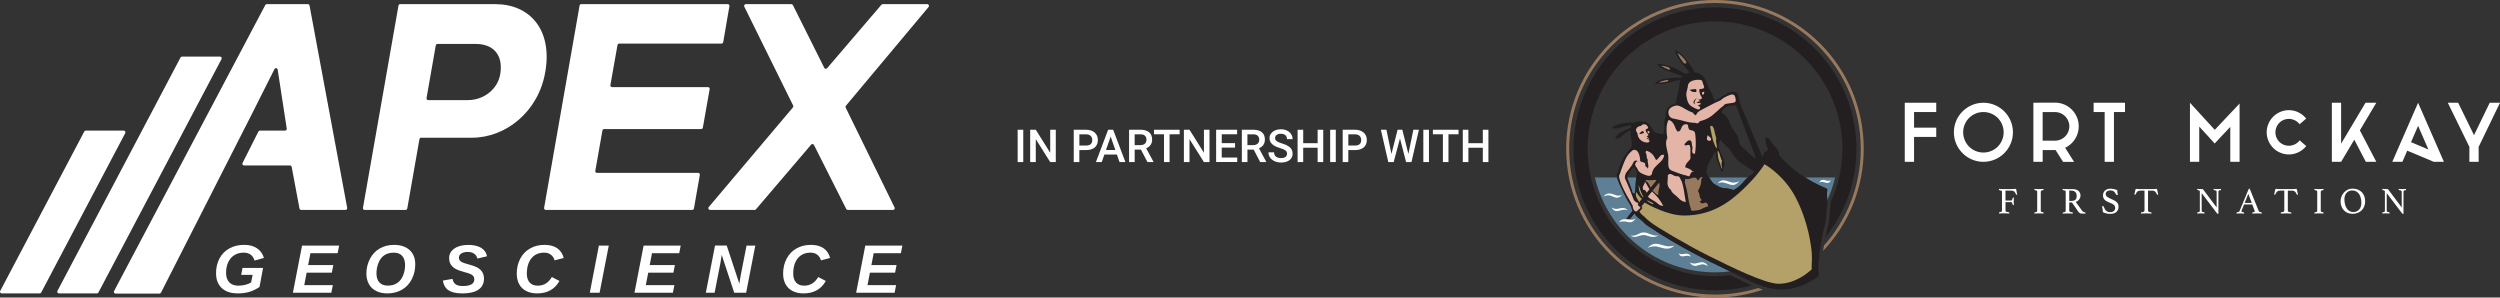
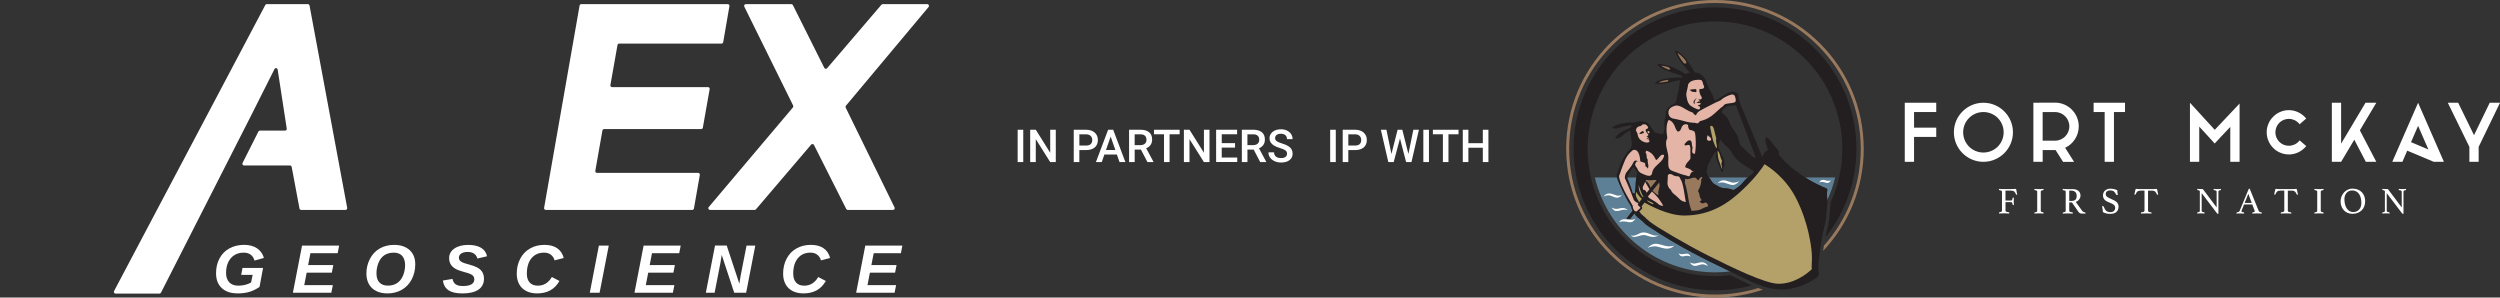
<svg xmlns="http://www.w3.org/2000/svg" id="Layer_2" viewBox="0 0 928.5 110.51">
  <rect x="0" y="0" width="928.5" height="110.51" fill="#333333" stroke="none" />
  <defs>
    <clipPath id="clippath">
      <rect y="1.53" width="345" height="107.39" fill="none" />
    </clipPath>
    <clipPath id="clippath-1">
      <rect y="1.53" width="345" height="107.39" fill="none" />
    </clipPath>
    <clipPath id="clippath-2">
      <rect y="1.53" width="345" height="107.39" fill="none" />
    </clipPath>
    <clipPath id="clippath-3">
      <rect y="1.53" width="345" height="107.39" fill="none" />
    </clipPath>
    <clipPath id="clippath-4">
-       <rect y="1.53" width="345" height="107.39" fill="none" />
-     </clipPath>
+       </clipPath>
  </defs>
  <g id="Layer_1-2">
    <g clip-path="url(#clippath)">
-       <path d="M183.95,1.54c12.83,0,21.31,9.51,18.56,25.21-2.53,14.78-14.67,24.4-27.27,24.4h-18.83c-.31,0-.57.22-.63.53l-4.52,25.76c-.06.3-.32.53-.63.53h-15.2c-.4,0-.7-.36-.63-.75L148,2.06c.05-.31.32-.53.63-.53h35.33ZM173.85,37.17c5.83,0,11.12-4.08,11.98-9.85,1.09-7.22-2.9-11-9.1-11h-14.25c-.31,0-.57.23-.63.53l-3.44,19.58c-.07.39.23.75.63.75h14.81Z" fill="#fff" />
-     </g>
+       </g>
    <g clip-path="url(#clippath-1)">
      <path d="M260.42,47.94h-36.05c-.31,0-.57.22-.63.53l-2.64,14.99c-.07.39.23.75.63.75h37.56c.4,0,.7.36.63.75l-2.19,12.47c-.05.31-.32.53-.63.53h-54.39c-.4,0-.7-.35-.63-.74L215.26,2.06c.05-.31.32-.53.63-.53h54.39c.39,0,.7.35.63.74l-2.31,13.39c-.05.31-.31.53-.63.53h-38c-.31,0-.57.23-.63.53l-2.64,14.88c-.07.39.23.75.63.75h35.61c.4,0,.7.36.63.74l-2.53,14.31c-.05.31-.32.53-.63.53" fill="#fff" />
      <path d="M280.26,77.96h-16.56c-.54,0-.84-.64-.48-1.05l31.27-37.01c.16-.2.2-.47.09-.7l-18.15-36.74c-.21-.43.1-.92.57-.92h16.91c.24,0,.46.14.57.35l11.66,23.31c.21.41.76.48,1.05.13l20.16-23.56c.12-.14.3-.23.48-.23h16.56c.54,0,.84.64.49,1.05l-30.71,36.68c-.16.19-.2.46-.09.69l18.16,37.09c.21.43-.1.92-.57.92h-16.8c-.24,0-.46-.13-.57-.35l-11.99-23.78c-.21-.4-.76-.47-1.06-.12l-20.5,24.03c-.12.14-.3.22-.48.22" fill="#fff" />
      <path d="M114.34,1.53h-15.25c-.24,0-.45.13-.56.34l-56.17,106.23c-.23.43.08.94.56.94h16.3c.24,0,.46-.14.57-.35l33.76-66.35,8.39-16.68c.28-.55,1.1-.43,1.19.19l3.37,21.93c.06.38-.24.73-.63.73h-9.33c-.24,0-.46.13-.57.35l-5.89,11.68c-.21.42.1.92.57.92h17.05c.3,0,.57.21.63.52l2.9,15.46c.06.3.32.52.63.52h16.46c.4,0,.7-.36.63-.75L114.96,2.05c-.06-.3-.32-.52-.63-.52" fill="#fff" />
      <path d="M88.2,108.96c-2.49,0-4.43-.66-5.84-1.97-1.41-1.32-2.12-3.15-2.12-5.52,0-2.07.44-3.92,1.3-5.52.87-1.61,2.09-2.85,3.68-3.71,1.59-.87,3.41-1.3,5.49-1.3,1.89,0,3.47.43,4.74,1.28,1.27.85,2.13,2.04,2.57,3.58l-3.51.97c-.24-.94-.7-1.66-1.39-2.17-.69-.52-1.56-.77-2.61-.77-1.32,0-2.47.31-3.47.93-.99.62-1.75,1.5-2.29,2.65-.53,1.14-.79,2.46-.79,3.95s.39,2.64,1.18,3.48c.79.84,1.91,1.26,3.35,1.26.9,0,1.77-.11,2.61-.32.85-.22,1.56-.5,2.16-.87l.57-2.83h-4.25l.48-2.58h7.64l-1.31,7.06c-1.29.89-2.59,1.51-3.88,1.88-1.29.36-2.74.54-4.33.54" fill="#fff" />
    </g>
    <polygon points="112.18 91.21 108.78 108.73 123.05 108.73 123.62 105.89 113 105.89 113.89 101.28 123.24 101.28 123.79 98.44 114.44 98.44 115.29 94.04 125.41 94.04 125.95 91.21 112.18 91.21" fill="#fff" />
    <g clip-path="url(#clippath-2)">
      <path d="M146.38,90.95c2.43,0,4.34.65,5.75,1.93,1.4,1.29,2.1,3.04,2.1,5.26,0,2.05-.44,3.92-1.31,5.6-.88,1.69-2.1,2.98-3.67,3.88-1.56.9-3.36,1.35-5.37,1.35-1.6,0-2.99-.3-4.17-.89-1.18-.6-2.08-1.46-2.7-2.57-.62-1.12-.93-2.42-.93-3.91,0-1.95.44-3.77,1.31-5.45.88-1.69,2.09-2.97,3.64-3.86,1.55-.89,3.33-1.34,5.35-1.34M146.21,93.84c-1.34,0-2.49.31-3.43.93-.95.62-1.68,1.56-2.19,2.81-.51,1.26-.77,2.56-.77,3.92,0,1.52.37,2.67,1.12,3.43.74.77,1.78,1.15,3.12,1.15s2.48-.31,3.42-.94c.95-.62,1.68-1.54,2.2-2.77.52-1.23.77-2.54.77-3.94s-.36-2.59-1.09-3.4c-.72-.8-1.77-1.2-3.15-1.2" fill="#fff" />
      <path d="M171.63,108.97c-2.21,0-3.9-.39-5.06-1.17-1.16-.78-1.86-1.99-2.09-3.61l3.59-.61c.17.92.56,1.59,1.16,2.01.6.43,1.48.64,2.64.64,2.86,0,4.29-.83,4.29-2.48,0-.66-.25-1.18-.74-1.57-.5-.38-1.48-.76-2.96-1.13-1.52-.4-2.65-.83-3.39-1.27-.73-.44-1.29-.97-1.68-1.61-.38-.63-.58-1.41-.58-2.33,0-1.47.65-2.65,1.95-3.54,1.3-.9,3.02-1.34,5.17-1.34,1.97,0,3.56.36,4.75,1.08,1.2.72,1.93,1.76,2.2,3.14l-3.58.84c-.18-.75-.58-1.34-1.19-1.78-.61-.45-1.4-.67-2.38-.67s-1.84.19-2.42.58c-.58.38-.88.91-.88,1.58,0,.39.11.72.32.99.21.27.53.51.95.71.41.2,1.23.47,2.46.8,1.32.36,2.29.71,2.92,1.03.63.32,1.13.68,1.51,1.08.37.4.66.86.86,1.37.2.51.3,1.1.3,1.77,0,1.79-.69,3.16-2.06,4.1-1.38.94-3.4,1.41-6.07,1.41" fill="#fff" />
      <path d="M195.66,101.6c0,1.43.35,2.54,1.06,3.33.71.78,1.72,1.17,3.04,1.17,2.2,0,3.94-1.07,5.2-3.21l2.82,1.46c-1.74,3.09-4.5,4.62-8.27,4.62-1.58,0-2.95-.3-4.09-.89-1.15-.6-2.02-1.45-2.61-2.55-.59-1.11-.89-2.4-.89-3.87,0-2.09.44-3.96,1.31-5.6.87-1.65,2.09-2.91,3.65-3.79,1.56-.88,3.34-1.32,5.33-1.32s3.47.41,4.69,1.22c1.22.82,2.04,2.03,2.47,3.65l-3.4.88c-.24-.89-.7-1.58-1.38-2.1-.68-.52-1.51-.77-2.49-.77-2,0-3.58.7-4.72,2.09-1.14,1.39-1.71,3.29-1.71,5.68" fill="#fff" />
    </g>
    <polygon points="222.43 91.21 219.05 108.73 222.69 108.73 226.1 91.21 222.43 91.21" fill="#fff" />
    <polygon points="239.04 91.21 235.64 108.73 249.91 108.73 250.47 105.89 239.85 105.89 240.75 101.28 250.1 101.28 250.65 98.44 241.3 98.44 242.15 94.04 252.26 94.04 252.81 91.21 239.04 91.21" fill="#fff" />
    <g clip-path="url(#clippath-3)">
      <path d="M272.69,108.73l-4.65-14.07c-.19,1.35-.35,2.33-.47,2.97l-2.16,11.09h-3.26l3.41-17.52h4.35l4.69,14.19.15-1.02c.09-.69.22-1.41.36-2.16l2.16-11h3.25l-3.4,17.52h-4.43Z" fill="#fff" />
      <path d="M294.6,101.6c0,1.43.35,2.54,1.06,3.33.71.78,1.72,1.17,3.04,1.17,2.2,0,3.94-1.07,5.19-3.21l2.82,1.46c-1.74,3.09-4.5,4.62-8.27,4.62-1.58,0-2.95-.3-4.09-.89-1.15-.6-2.02-1.45-2.61-2.55-.59-1.11-.89-2.4-.89-3.87,0-2.09.44-3.96,1.31-5.6.87-1.65,2.08-2.91,3.65-3.79,1.56-.88,3.34-1.32,5.33-1.32s3.47.41,4.69,1.22c1.22.82,2.04,2.03,2.47,3.65l-3.4.88c-.24-.89-.7-1.58-1.38-2.1-.68-.52-1.51-.77-2.49-.77-2,0-3.58.7-4.72,2.09-1.14,1.39-1.71,3.29-1.71,5.68" fill="#fff" />
    </g>
    <polygon points="321.37 91.21 317.97 108.73 332.25 108.73 332.81 105.89 322.19 105.89 323.08 101.28 332.43 101.28 332.98 98.44 323.63 98.44 324.49 94.04 334.59 94.04 335.14 91.21 321.37 91.21" fill="#fff" />
    <g clip-path="url(#clippath-4)">
      <path d="M67.05,21.35L21.33,108.05c-.22.42.09.93.56.93h14.1c.24,0,.46-.13.56-.34L82.28,21.94c.22-.43-.09-.93-.56-.93h-14.1c-.24,0-.46.13-.56.34" fill="#fff" />
      <path d="M31.3,48.84L.08,108.05c-.23.43.08.93.56.93h14.1c.24,0,.45-.13.56-.34l31.22-59.21c.23-.43-.08-.93-.56-.93h-14.1c-.24,0-.46.13-.56.34" fill="#fff" />
    </g>
    <path d="M743.53,71.21c0-.18-.07-.31-.22-.39-.14-.07-.4-.14-.77-.21-.06-.02-.1-.04-.12-.08-.01-.03-.02-.09-.02-.16,0-.06,0-.13.03-.22.31.02.6.03.89.05.29.01.56.02.82.02h2.75c.36,0,.7-.01,1.03-.04.32-.03.55-.04.67-.04.11,0,.19.08.24.23.05.15.08.34.11.55.03.21.06.44.1.67.04.24.1.44.19.62-.03.04-.06.06-.11.08-.05.01-.09.02-.14.02-.11,0-.19-.04-.22-.12-.11-.25-.22-.46-.33-.64-.11-.18-.23-.32-.36-.43-.13-.11-.29-.19-.48-.24-.18-.05-.42-.08-.69-.08h-2.06v3.69h2.07c.18,0,.32-.09.4-.27.08-.18.14-.4.19-.65.03-.12.11-.18.25-.18.07,0,.15,0,.22.03-.02.2-.03.44-.05.7-.01.26-.02.49-.02.69,0,.16,0,.35.01.57,0,.22.03.48.06.76-.07.02-.14.03-.21.03-.07,0-.13-.01-.18-.04-.05-.02-.07-.07-.08-.15-.04-.24-.1-.45-.18-.64-.08-.18-.22-.28-.4-.28h-2.07v3.22c0,.19.12.31.35.38.24.07.53.13.87.17.11,0,.17.09.17.24,0,.06,0,.14-.03.24-.19,0-.4-.02-.62-.03-.18,0-.4-.02-.65-.03-.24,0-.5-.01-.77-.01-.25,0-.53,0-.85.02-.31.01-.61.03-.87.05-.02-.09-.03-.17-.03-.22,0-.14.05-.21.14-.22.31-.07.55-.15.72-.22.18-.07.26-.2.26-.38v-7.07Z" fill="#fff" />
    <path d="M757.94,78.28c0,.19.06.31.19.38.13.07.37.14.72.22.09.02.14.09.14.22,0,.06,0,.13-.03.22-.29-.02-.57-.03-.86-.05-.29-.01-.56-.02-.82-.02s-.53,0-.83.02c-.3.01-.59.03-.85.05-.02-.09-.03-.17-.03-.22,0-.13.05-.2.14-.22.35-.06.59-.13.72-.21.13-.07.19-.2.19-.39v-7.07c0-.18-.06-.32-.19-.4-.13-.08-.37-.15-.72-.2-.06,0-.09-.04-.11-.08-.02-.05-.03-.1-.03-.15s0-.13.03-.22c.28.02.57.03.87.05.3.01.57.02.81.02s.5,0,.8-.02c.3-.01.6-.03.88-.05.02.09.03.17.03.22,0,.14-.05.22-.14.24-.35.06-.59.12-.72.2-.13.08-.19.21-.19.4v7.07Z" fill="#fff" />
    <path d="M769.54,75.2h-1.03v3.06c0,.2.09.34.29.42.19.07.48.14.87.18.11.02.17.1.17.24,0,.06,0,.14-.03.24-.25-.02-.55-.03-.91-.05-.36-.01-.71-.02-1.05-.02-.24,0-.52,0-.83.02-.32.01-.61.03-.89.05-.02-.09-.03-.17-.03-.22,0-.13.05-.2.15-.22.35-.06.6-.12.74-.2.14-.08.21-.21.21-.4v-7.07c0-.18-.07-.31-.2-.4-.13-.09-.4-.15-.79-.2-.09,0-.14-.09-.14-.24,0-.05,0-.13.03-.22.28.02.56.03.86.05.3.01.58.02.85.02h1.87c1,0,1.75.22,2.26.66.51.44.76,1.04.76,1.78,0,.2-.03.42-.1.64-.07.22-.18.44-.32.65-.14.21-.33.41-.55.59-.23.18-.49.33-.8.44l2.32,3.22c.18.24.37.41.58.5.21.09.41.16.6.21.08.02.12.08.12.19,0,.07,0,.16-.03.25-.21-.02-.47-.03-.78-.05-.31-.01-.59-.02-.85-.02-.2,0-.39-.08-.59-.25s-.39-.38-.56-.64l-2.22-3.21ZM769.25,74.63c.65,0,1.15-.14,1.5-.41.35-.27.53-.75.53-1.44,0-.29-.04-.55-.11-.79-.07-.24-.19-.45-.35-.62-.16-.18-.37-.31-.64-.42-.26-.1-.59-.15-.96-.15h-.7v3.83h.74Z" fill="#fff" />
    <path d="M786.51,72.41c-.09.02-.16.03-.21.03-.12,0-.21-.02-.26-.07-.06-.05-.1-.1-.13-.15-.24-.53-.53-.91-.86-1.15-.33-.24-.79-.36-1.36-.36-.22,0-.43.03-.63.09-.2.06-.37.15-.52.26-.15.12-.27.26-.35.42-.09.17-.13.35-.13.56,0,.44.18.79.55,1.07.37.28.91.56,1.62.85.89.35,1.54.74,1.97,1.17.42.43.63.96.63,1.59,0,.38-.06.73-.17,1.06-.12.33-.3.62-.54.86s-.56.44-.95.58c-.39.14-.86.21-1.4.21-.58,0-1.1-.06-1.56-.18-.47-.12-.86-.28-1.19-.47-.03-.39-.07-.76-.12-1.13s-.12-.72-.19-1.08c.07-.03.14-.04.24-.04.11,0,.2.03.26.08.06.05.11.13.16.24.23.67.53,1.16.9,1.47.37.31.88.47,1.53.47.3,0,.56-.04.78-.12.22-.08.41-.2.56-.35.15-.15.26-.31.33-.5.07-.19.11-.38.11-.6,0-.48-.17-.86-.49-1.14-.33-.28-.8-.53-1.41-.75-.4-.15-.76-.3-1.08-.47-.32-.16-.6-.35-.83-.56-.23-.21-.41-.46-.53-.74-.13-.28-.19-.62-.19-1.01,0-.34.06-.66.19-.97.12-.3.3-.56.54-.78.24-.22.52-.4.85-.53.33-.13.71-.19,1.12-.19s.85.04,1.25.12c.4.08.85.22,1.35.42.02.28.04.58.07.9.03.32.08.62.13.9" fill="#fff" />
    <path d="M797.78,70.8v7.42c0,.21.09.36.26.45.18.09.47.15.89.2.1,0,.15.07.15.22,0,.06,0,.14-.03.24-.3-.02-.61-.03-.94-.05-.33-.01-.66-.02-.99-.02s-.66,0-.99.02c-.34.01-.66.03-.95.05-.02-.09-.03-.17-.03-.24,0-.13.05-.2.14-.22.42-.06.72-.12.9-.21.18-.08.28-.23.28-.44v-7.42h-1.43c-.28,0-.51.03-.7.08-.19.06-.36.14-.49.25-.14.11-.26.25-.36.43-.1.18-.21.38-.32.61-.02.05-.05.08-.09.1-.04.02-.08.03-.12.03-.1,0-.19-.03-.26-.08.09-.33.16-.63.21-.89.05-.26.09-.47.13-.65.04-.17.08-.3.12-.39.04-.09.11-.14.2-.14.06,0,.16,0,.28.01.12,0,.25.02.38.03.13,0,.27.02.41.03.14,0,.27.01.39.01h4.64c.11,0,.24,0,.37-.01.14,0,.28-.02.42-.03.14,0,.27-.02.38-.03.12,0,.21-.01.29-.01.09,0,.16.05.2.15.04.1.08.23.12.41.04.18.08.39.12.65.04.26.11.55.21.86-.05.02-.09.04-.13.06-.04.02-.09.03-.15.03-.04,0-.08,0-.12-.03-.05-.02-.08-.05-.1-.1-.1-.23-.2-.43-.31-.61-.1-.18-.22-.32-.35-.43-.13-.11-.3-.19-.49-.25-.19-.06-.42-.08-.7-.08h-1.43Z" fill="#fff" />
    <path d="M823.26,77.05v-5.81c0-.2-.07-.35-.22-.43-.15-.08-.4-.15-.75-.19-.1,0-.15-.09-.15-.24,0-.06,0-.13.03-.22.23.02.47.03.71.05.24.01.47.02.68.02s.42,0,.64-.02c.22-.01.44-.03.65-.05.02.09.03.17.03.22,0,.15-.05.23-.14.24-.31.05-.53.11-.65.19-.12.08-.17.22-.17.4v8.18s-.05.02-.1.02c-.05,0-.08,0-.11,0-.06,0-.12-.02-.18-.05-.06-.03-.12-.1-.19-.2l-5.64-7.43v6.54c0,.18.06.31.19.39.13.07.38.14.75.21.09.02.14.09.14.22,0,.06,0,.13-.03.22-.23-.02-.47-.03-.7-.05-.24-.01-.46-.02-.66-.02-.18,0-.4,0-.65.02-.25.01-.48.03-.68.05-.02-.09-.03-.17-.03-.22,0-.13.05-.2.15-.22.33-.06.56-.13.67-.21.12-.07.17-.2.17-.39v-7.14c0-.15-.05-.26-.16-.34-.11-.08-.33-.14-.66-.19-.1-.02-.15-.1-.15-.24,0-.05,0-.09.01-.12,0-.03,0-.06.01-.1.19.02.36.03.53.04.15,0,.31.02.47.02.17,0,.31,0,.44,0,.27,0,.45,0,.53.03.09.02.16.07.22.14l4.99,6.65Z" fill="#fff" />
    <path d="M836.53,75.95h-3.1l-.89,2.24c-.05.11-.07.2-.07.28,0,.19.28.33.85.42.06,0,.11.03.13.08.02.04.03.09.03.15s0,.13-.03.22c-.25-.02-.51-.03-.79-.05-.28-.01-.55-.02-.82-.02-.19,0-.37,0-.57.01-.2,0-.4.03-.61.06-.02-.07-.03-.15-.03-.22,0-.06.01-.12.03-.17.02-.05.07-.07.15-.08.29-.05.5-.1.65-.17.14-.07.25-.18.31-.33l3.35-8.06c.06-.16.15-.24.26-.24.04,0,.09,0,.17.03l3.36,8.3c.06.13.18.23.37.31.19.07.39.12.57.15.06.02.1.05.13.08.03.03.05.09.05.17,0,.06,0,.13-.03.22-.3-.02-.59-.03-.88-.05-.29-.01-.56-.02-.81-.02s-.55,0-.89.02c-.33.01-.63.03-.9.05-.02-.09-.03-.17-.03-.22,0-.08.02-.14.05-.17.03-.03.06-.05.09-.05.24-.05.43-.1.58-.16.15-.06.22-.15.22-.27,0-.06-.02-.13-.06-.21l-.87-2.29ZM836.31,75.38l-1.29-3.4-1.35,3.4h2.64Z" fill="#fff" />
    <path d="M849.7,70.8v7.42c0,.21.09.36.26.45.17.09.47.15.89.2.1,0,.15.07.15.22,0,.06,0,.14-.03.24-.3-.02-.61-.03-.94-.05-.33-.01-.66-.02-.99-.02s-.66,0-.99.02c-.34.01-.66.03-.95.05-.02-.09-.03-.17-.03-.24,0-.13.05-.2.14-.22.42-.06.72-.12.9-.21s.28-.23.28-.44v-7.42h-1.43c-.28,0-.51.03-.7.08-.19.06-.36.14-.49.25-.14.11-.26.25-.36.43-.1.18-.21.38-.32.61-.02.05-.05.08-.09.1-.04.02-.08.03-.12.03-.1,0-.19-.03-.26-.08.09-.33.16-.63.21-.89.05-.26.09-.47.12-.65.04-.17.08-.3.12-.39.04-.09.11-.14.2-.14.06,0,.16,0,.28.01.12,0,.25.02.38.03.13,0,.27.02.41.03.14,0,.27.01.39.01h4.64c.11,0,.24,0,.37-.01.14,0,.28-.02.42-.03.14,0,.27-.02.38-.03.12,0,.21-.01.29-.01.09,0,.16.05.2.15.04.1.08.23.12.41.04.18.08.39.12.65.04.26.11.55.22.86-.05.02-.09.04-.13.06-.04.02-.09.03-.14.03-.04,0-.08,0-.12-.03-.05-.02-.08-.05-.1-.1-.1-.23-.2-.43-.31-.61-.1-.18-.22-.32-.35-.43-.14-.11-.3-.19-.49-.25-.19-.06-.42-.08-.7-.08h-1.43Z" fill="#fff" />
    <path d="M861.93,78.28c0,.19.06.31.19.38.13.07.37.14.72.22.09.02.14.09.14.22,0,.06-.01.13-.03.22-.29-.02-.57-.03-.86-.05-.29-.01-.56-.02-.82-.02s-.53,0-.83.02c-.3.01-.59.03-.85.05-.02-.09-.03-.17-.03-.22,0-.13.05-.2.14-.22.35-.06.59-.13.72-.21.13-.07.2-.2.2-.39v-7.07c0-.18-.07-.32-.2-.4-.13-.08-.37-.15-.72-.2-.05,0-.09-.04-.11-.08-.02-.05-.03-.1-.03-.15s0-.13.03-.22c.28.02.57.03.87.05.3.01.57.02.81.02s.5,0,.8-.02c.3-.01.6-.03.88-.05.02.09.03.17.03.22,0,.14-.05.22-.14.24-.35.06-.59.12-.72.2-.13.08-.19.21-.19.4v7.07Z" fill="#fff" />
    <path d="M869.3,74.74c0-.64.12-1.24.35-1.81.23-.56.55-1.06.94-1.49.4-.43.86-.76,1.39-1.01.53-.25,1.08-.38,1.67-.38.81,0,1.51.13,2.11.38.6.26,1.1.6,1.49,1.03.39.43.69.93.88,1.49.2.56.29,1.16.29,1.78,0,.73-.12,1.39-.36,1.97-.24.58-.57,1.07-.99,1.47-.42.4-.92.71-1.48.92-.57.21-1.18.32-1.83.32s-1.26-.11-1.81-.33c-.55-.22-1.01-.54-1.41-.95-.39-.41-.7-.9-.92-1.48-.22-.57-.33-1.21-.33-1.92M874.08,78.75c.43,0,.83-.08,1.19-.25.36-.17.67-.4.93-.69.26-.3.46-.65.6-1.06.14-.41.21-.85.21-1.33,0-.67-.07-1.28-.21-1.85-.14-.57-.35-1.07-.63-1.49-.28-.42-.64-.75-1.07-.99-.43-.24-.93-.36-1.51-.36-.38,0-.74.07-1.09.21-.35.14-.65.35-.92.63-.26.27-.48.61-.63,1.01-.16.4-.24.86-.24,1.38,0,.68.07,1.32.22,1.91.15.59.36,1.1.65,1.53.28.43.63.77,1.05,1.01.42.24.89.36,1.43.36" fill="#fff" />
    <path d="M892,77.05v-5.81c0-.2-.07-.35-.22-.43-.15-.08-.4-.15-.75-.19-.1,0-.15-.09-.15-.24,0-.06,0-.13.03-.22.23.02.47.03.71.05.24.01.47.02.68.02.2,0,.42,0,.64-.02.22-.01.44-.03.65-.05.02.09.03.17.03.22,0,.15-.05.23-.14.24-.31.05-.53.11-.65.19-.12.08-.17.22-.17.4v8.18s-.05.02-.1.02c-.05,0-.08,0-.11,0-.06,0-.12-.02-.18-.05-.06-.03-.12-.1-.2-.2l-5.64-7.43v6.54c0,.18.06.31.19.39.13.07.38.14.75.21.09.02.14.09.14.22,0,.06,0,.13-.03.22-.23-.02-.47-.03-.7-.05-.24-.01-.46-.02-.66-.02-.18,0-.4,0-.65.02-.25.01-.48.03-.68.05-.02-.09-.03-.17-.03-.22,0-.13.05-.2.15-.22.33-.06.56-.13.67-.21.12-.07.17-.2.17-.39v-7.14c0-.15-.05-.26-.16-.34-.11-.08-.33-.14-.66-.19-.1-.02-.15-.1-.15-.24,0-.05,0-.09.01-.12,0-.03,0-.06.01-.1.19.02.36.03.53.04.15,0,.31.02.47.02.17,0,.31,0,.44,0,.27,0,.45,0,.53.03.09.02.16.07.22.14l4.99,6.65Z" fill="#fff" />
    <polygon points="719.12 38.16 719.12 41.61 710.88 41.61 710.88 47.41 719.12 47.41 719.12 50.85 710.88 50.85 710.88 60.1 707.43 60.1 707.43 38.16 719.12 38.16" fill="#fff" />
    <path d="M747.61,49.13c0,6.05-4.92,10.97-10.97,10.97s-10.97-4.92-10.97-10.97,4.92-10.97,10.97-10.97,10.97,4.92,10.97,10.97M744.16,49.13c0-2.01-.78-3.89-2.19-5.33-1.44-1.41-3.32-2.19-5.33-2.19s-3.88.78-5.33,2.19c-1.41,1.44-2.19,3.32-2.19,5.33s.78,3.88,2.19,5.33c1.44,1.41,3.32,2.19,5.33,2.19s3.89-.78,5.33-2.19c1.41-1.44,2.19-3.32,2.19-5.33" fill="#fff" />
    <polygon points="781.67 60.1 781.67 41.61 777.57 41.61 777.57 38.16 789.23 38.16 789.23 41.61 785.12 41.61 785.12 60.1 781.67 60.1" fill="#fff" />
    <polygon points="828.33 47.13 825.07 50.57 822.53 53.3 820.03 50.54 816.8 47.03 816.8 60.1 813.35 60.1 813.35 38.16 822.56 48.22 831.78 38.45 831.78 60.1 828.33 60.1 828.33 47.13" fill="#fff" />
    <polygon points="882.56 60.1 878.67 60.1 874.38 51.89 869.49 60.1 866.05 60.1 866.05 38.16 869.49 38.16 869.49 53.36 878.55 38.16 882.56 38.16 876.45 48.41 882.56 60.1" fill="#fff" />
    <path d="M903.91,60.1l-9.87-4.14-1.79,4.14h-3.76l9.59-21.93,9.59,21.93h-3.76ZM898.08,46.75l-2.63,6.05,6.46,2.73-3.82-8.77Z" fill="#fff" />
    <polygon points="917.13 60.1 917.13 54.55 909.11 38.16 912.96 38.16 918.85 50.2 924.68 38.16 928.5 38.16 920.57 54.55 920.57 60.1 917.13 60.1" fill="#fff" />
    <path d="M850.08,57.36c-1.13,0-2.21-.22-3.2-.66-.98-.39-1.86-.99-2.61-1.76-.78-.78-1.38-1.66-1.76-2.61-.43-.98-.66-2.06-.66-3.19s.22-2.21.66-3.2c.38-.94.97-1.82,1.76-2.6.75-.77,1.63-1.37,2.61-1.77.98-.43,2.06-.66,3.19-.66,2.36,0,4.62,1.03,6.2,2.82l.26.29-2.44,2.12-.25-.28c-.96-1.09-2.33-1.71-3.77-1.71-1.32,0-2.58.52-3.54,1.46-.93.96-1.45,2.21-1.45,3.54s.52,2.58,1.46,3.54c.96.94,2.21,1.45,3.54,1.45,1.43,0,2.81-.62,3.77-1.71l.25-.29,2.44,2.12-.26.29c-1.58,1.79-3.84,2.82-6.2,2.82" fill="#fff" />
    <path d="M772.05,46.93c0-4.86-3.95-8.81-8.81-8.81h-5.87v.03h-2.17v21.95h3.45v-4.36h4.6c.07,0,.14,0,.2,0l2.77,4.37h4.09l-3.31-5.22c2.98-1.41,5.05-4.44,5.05-7.95M758.64,41.61h4.6c2.93,0,5.32,2.39,5.32,5.32s-2.39,5.32-5.32,5.32h-4.6v-10.64Z" fill="#fff" />
    <path d="M606.34,71.68c-.53-2.27-1.89-5.14-1.99-5.52,0,0,.01-.1.04-.25h3.31c-.14,1.1-.24,2.37-.25,3.15-.02,1.36-.28,2.8-.28,2.8,0,0-.53.03-.83-.18M670.43,65.91c2.27,1.44,4.91,2.85,7.91,4.08.3.08.42.6.26.98-.13.33-.04,2.34.04,3.42,1.24-2.7,2.23-5.53,2.93-8.48h-11.14ZM637.31,68.7c.61.23,1.25,1.02,2.91,1.17,1.66.15,3.02.34,3.51.76,1.81-.87,2.91-2,3.93-3.25.43-.53.95-1.03,1.46-1.47h-14.38c.33.51.77,1.11,1.07,1.55.42.6.91,1.02,1.51,1.25M642.14,100.59c-7.87-3.76-18.21-8.69-29.92-16.55-1.59-1.02-1.47-1.29-2.53-2.15-1.06-.87-2.27-1.66-2.57-2.6-.03-.01-.06-.03-.1-.04l-1.65,2.06c-.28-.02-.56-.05-.84-.08-.17-.02-.33-.04-.49-.05l2.32-2.91c-.22-.3-.37-.7-.47-1.27-.23-.72-.54-1.11-1.18-2.13-.56-.89-3.5-6.63-4.17-8.95h-8.22c4.81,20.2,22.96,35.23,44.63,35.23,1.91,0,3.78-.12,5.63-.35-.14-.07-.28-.14-.43-.2" fill="#5e8096" />
    <path d="M653,106.98c-5.07,1.57-10.47,2.42-16.06,2.42-29.91,0-54.15-24.24-54.15-54.15S607.04,1.11,636.94,1.11s54.15,24.24,54.15,54.15c0,13.81-5.17,26.41-13.69,35.98-.1.65-.2,1.3-.29,1.95,9.35-9.9,15.08-23.24,15.08-37.93,0-30.52-24.74-55.26-55.25-55.26s-55.26,24.74-55.26,55.26,24.74,55.25,55.26,55.25c6.23,0,12.21-1.03,17.8-2.93-.58-.18-1.16-.38-1.74-.6" fill="#99795e" />
    <path d="M645.18,103.42c-.8-.4-1.64-.81-2.49-1.22-1.88.23-3.8.36-5.74.36-26.12,0-47.3-21.18-47.3-47.3s21.17-47.3,47.3-47.3,47.3,21.18,47.3,47.3c0,7.07-1.56,13.78-4.35,19.81,0,.57-.08,1.39-.21,2.57-.08.74-.16,1.51-.18,2-.05,1.22-.24,3.14-.85,5.32-.2.72-.45,1.83-.7,3.14,7.21-8.99,11.53-20.41,11.53-32.83,0-29.01-23.52-52.53-52.54-52.53s-52.54,23.52-52.54,52.53,23.52,52.54,52.54,52.54c4.72,0,9.29-.63,13.65-1.79-1.73-.76-3.51-1.64-5.41-2.58" fill="#231f20" />
    <path d="M678.67,74.82c-.08-.83-.23-3.48-.08-3.85.15-.38.04-.91-.26-.98-9.56-3.93-15.49-9.67-17.57-12.43.12-2.08-1.17-2.49-2.04-3.7-1.79-2.5-2.15-3.06-2.87-2.68-.72.38.76,4.38.76,4.38,0,0-.3.45-.98.91-.68.45-.83,1.32-1.07,1.92,0,0-7.94-19.17-8.2-19.78-.25-.61-.6-1.91-.63-2.32-.03-.4-.15-1.34-.35-1.54,0,0-1.01-.88-2.34-.63-1.92.36-4.56,2.59-6.07,3.3,0,0-.68-.91-.76-1.49-.08-.58-.53-1.46-.83-1.96-.3-.5-.86-1.31-1.61-3.47-1-2.87-2.97-3.48-4.32-3.61-.45-.78-1.65-2.79-3.1-4.75-2.27-3.05-4.36-3.47-4.36-3.47,0,0,.65,2.39,2.52,4.68,1.55,1.9,2.75,3.2,3.12,3.59-.49.09-1.05.25-1.58.51-.8-.46-2.85-1.62-4.59-2.42-2.21-1.01-5.94-1.41-5.94-1.41,0,0-.05,1.24,3.35,2.57.92.36,4.63,1.58,6.06,2.05-.17.17-.33.36-.46.57-.96-.02-3.6-.02-6.11.44-3.14.58-3.78,1.72-3.78,1.72,0,0,2.24.58,5.38-.31,2.23-.63,3.54-.85,4.11-.92-.56,1.85-.38,2.84-.59,3.47-.23.66-.55,2.02-.78,3.4-.23,1.38-.48,1.79-.48,1.79,0,0-3.83,1.06-3.6,4.36-.03,1.44-.78,1.61-.38,5.04-.1.55-.28.71-.55,2.02-.44.04-2.21-.44-3-.59-.42-.19-1.7-2.8-2.8-3.59-.82-.59-2.97-.93-4.61-.18-1.21-.02-2.92.03-4.54.33-3.09.57-4.09,1.6-4.09,1.6,1.39.87,2.61,0,5.01-.5.97-.2,1.78-.32,2.39-.38-.14.21-.3.52-.45.96-1,.35-2.45.94-3.91,1.88-1.42.92-1.85,2.01-1.85,2.01,0,0,1.17.39,2.35-.66,1.05-.93,2.27-1.98,3.45-2.26-.48,1.71.88,3.97.16,6.42-.75.53-3.81,4.83-4.41,7.29-.61,2.46-.79,1.85-.98,3.02-.08,1.36,3.66,8.69,4.31,9.71.64,1.02.95,1.41,1.18,2.13.11.56.25.96.47,1.27l-2.32,2.91c.16.01.32.03.49.05.27.04.55.06.84.08l1.65-2.06s.07.03.1.04c.3.94,1.51,1.74,2.57,2.6,1.06.87.94,1.13,2.53,2.15,11.71,7.86,22.05,12.79,29.92,16.55,7.59,3.63,12.92,6.91,19.64,6.91s11.94-3.7,13-4.46c1.06-.76.68-1.81.64-2.27-.04-.45-.2-1.25.2-5.27.4-4.03,1.31-8.92,1.86-10.88.55-1.97.76-3.78.81-5.04.05-1.26.45-3.93.38-4.76M607.45,69.06c-.02,1.36-.28,2.8-.28,2.8,0,0-.53.03-.83-.18-.53-2.27-1.89-5.14-1.99-5.52,0,0,.15-1.16.73-1.99.58-.83,1.48-2.05,1.48-2.05,0,0,.84.64,1.52,1.87-.33.86-.6,3.7-.63,5.06M650.76,64.66c-.53.3-2.08,1.47-3.1,2.72-1.02,1.25-2.12,2.38-3.93,3.25-.49-.42-1.85-.61-3.51-.76-1.66-.15-2.3-.94-2.91-1.17-.6-.23-1.1-.64-1.51-1.25-.42-.61-1.1-1.55-1.4-2.08-.33-.57-.72-1.36-.6-1.62.11-.26.15-.49.19-.98.04-.49.11-1.06.72-2.27.61-1.21,1.51-2.68,2.12-3.85.49-.11.64-.19.64-.19,0,0-.34.72-.04,2.23.3,1.51,1.1,2.61,1.48,3.82.24.78.53,1.47.75,1.43.23-.04.3-.68.38-1.06.08-.38.04-1.03.44-1.44.05-.96-.1-1.81-.35-2.47-.25-.65-1.41-2.92-1.86-4.23-.1-.86.3-2.07.71-2.87,1.01,1.51,2.72,2.72,3.42,3.63.7.91,1.61,3.22,4.23,5.04,2.62,1.81,4.63,2.92,4.63,2.92,0,0,.04.89-.49,1.2M651.81,58.77c-1.55-.87-3.55-3.17-5.25-4.65-.62-.54-.83-3.06-1.44-4-.6-.94-2.25-3.01-2.87-4.95-.53-1.66-1.96-2.72-2.91-3.44.53-1.62,2.34-2.42,3.36-2.49,1.02-.08,2.04-.12,2.04-.12,0,0,6.95,18.35,7.15,18.85.2.5-.09.79-.09.79" fill="#231f20" />
    <path d="M644.52,36.32c-.13-.38-.13-1.13-1.11-1.23-.66-.07-3.3,1.11-3.85,1.75-.48.55-1.65.86-2.62,1.36-1.66.86-3.9,2.03-4.53,2.34-1.85.93-2.21,1.42-2.54,2.33-.33-.18-1.03-.6-1.11-1.03-.98-.3-2.17-.91-3-1.43-.83-.53-2.42-1.51-3.68-1.13-1.26.38-2.59,1.08-2.42,2.79.18,1.71,1.69,1.94,1.69,1.94,0,0,3.2.65,4.36,1.03,1.16.38,3.45.65,3.83.58.28.1.93.3,1.18.1.25-.2.6-.76.73-.76s2.8-.5,5.19-2.69c2.39-2.19,2.84-2.54,3.25-2.77.4-.23.15-.78,1.74-1.03,1.59-.25,2.59-.23,2.9-.7.3-.48,0-1.44,0-1.44" fill="#e4b5a6" />
    <path d="M619.77,44.55s-1.41,1.41-.53,6.67c-.53,1.06-.68,2.37-.03,4.73.65,2.37.35,2.95.38,4.36.03,1.41-.02,2.57,1.49,3.15,1.51.58,4.21,1.61,5.31,1.74.63.3,1.08.48,1.28-.18.2-.65.63-1.49,1.41-1.26-.15-.3-.68-.23-.68-.23-.28-.68-1.61-1.08-2.54-1.43.07-.91.78-1.79,1.38-2.39.61-.6.61-1.01.61-1.01,0,0-.08-2.04-.03-2.97.05-.93-.18-1.64-.28-1.79-.38-.18-.7-.13-1.11,0-.4.12-.55.16-.78-.18-.08-.12.02-.33.2-.5.23-.22.88-1.24,1.74-1.15.7.08.77,1.08.77,1.46s.11.76.19.89c.08.13.08.49.02.85-.06.36-.3,1.34.3,1.7.6.36.68-.13.7-.24.02-.12.34-2.25.23-4.46-.11-2.21-.15-3.21-.64-3.55-.49-.34-1.68-.55-1.68-.55,0,0-.66-.83-.51-1.76-.34-.4-1.28-.49-1.93.11-.64.61-.57,1.36-1.08,1.96-.3.36-.93.34-.93.34,0,0-.68-.87-.94-1.74-.27-.87-1.08-2.29-2.34-2.58" fill="#e4b5a6" />
    <path d="M634.27,50.14s-.51,1.19-.25,1.74c.26.55,1.41.56,1.47.02.11-.91-.93-1.11-1.23-1.76" fill="#e4b5a6" />
    <path d="M626.13,75.05s-.38-1.97-.7-4.12c-.32-2.15-.91-3.72-.91-3.72,0,0-.28-.34-.59-1.13-.23-.59-.7-.64-1-.61-.3.04-1-.06-1.76-.55-.76-.49-1.45-.34-1.72.15.02.64-.11,1.89-.15,2.76-.04.87.34,2.1,1.26,2.66.17.76.93,1.48,1.93,2.21.92.68,1.57,2.08,3.63,2.34" fill="#e4b5a6" />
    <path d="M606.51,55.73s-1.93,1.24-3.04,3.89c-1.11,2.65-1.71,4.58-1.89,5.04-.18.45-.33.51-.23,1.13.57,3.59,4.91,10.2,5.06,10.65-.05.43.16,1.16.35,1.46.39.61.98.84,1.26.46.28-.38,1.27-.95,1.21-1.26-.07-.36-1.46-.87-.72-1.6-.13-.18-.67-.27-.74-.34-.28-.28-.88-.63-.98-.93-.1-.3-1.07-2.79-1.56-4.04-.5-1.28-1.74-3.98-1.74-3.98-.1-.2.05-1.44.53-2.14.48-.7,1.95-2.29,2.45-3.44.65-1.48,1.37-.99,1.96-.69.27.14.76.04.76.04,0,0-.07-5.01-2.69-4.25" fill="#e4b5a6" />
    <path d="M611.4,55.94s-.08.43-.25.6c.2.35.45.98.43,1.64-.03.65.4,1.11.4,1.11,0,0-.1.83.1,1.46.2.63.15,1.51-.08,1.84-.25-.38-.4-.5-.6-.63-.2-.12-.35-.15-.33-.63.02-.48-.15-.96-.6-.98-.45-.02-1.32-.69-2.27-.48-.4.12-.66.22-.94,1.25.15.53.55,1.13.73,1.29.18.15.31,1.32,1.64,1.95,1.34.63,2.87,1.29,3.53.73.66-.55.23-.98.83-2.04.91-1.59,2.72-2.64,3.48-3.85.76-1.21.53-1.64.53-1.64,0,0-.65-.4-1.39.38-.73.78-.93,1.23-1.54,1.54-.73-1.44-1.44-2.92-3.68-3.53" fill="#e4b5a6" />
    <path d="M611.13,70.8c.19.22.36.56.45.79l1.03-1.31-1.63-2.78c-.02.26-.38,1.08-.66,1.53s-.23.95,0,1.49c.17-.02.49-.07.81.28" fill="#e4b5a6" />
    <path d="M613.51,71.16l-1.46,1.82c.32.55.84.85,1.44,1.16.62.32,1.59.91,2.46,1.68.87.77,1.78.6,1.78.6-1.62-3.02-3.57-4.76-4.21-5.27" fill="#e4b5a6" />
    <path d="M619.61,29.96c.08-.08-.06-.19-.23-.3-.28.04-.56.08-.84.14-1.22.23-2.03.54-2.55.81.18.01.38.02.59.02.92,0,1.86-.12,2.8-.35.09-.14.18-.26.24-.32" fill="#99795e" />
    <path d="M620.27,25.74c.21-.05-.23-.49-.51-.74-1.21-.42-2.16-.58-2.84-.58.66.48,1.64,1.01,2.84,1.49.2-.08.4-.15.51-.17" fill="#99795e" />
    <path d="M626.14,23.63c.18.05.17-.45.14-.75-.1-.15-.2-.29-.3-.42-1.13-1.52-2.22-2.35-2.97-2.8.37.87,1.01,2.12,1.99,3.34.14.18.29.35.43.52.26.03.57.07.7.11" fill="#99795e" />
    <path d="M625.86,66.34s-.03,1.13-.13,1.39c.23.66.98,3.53,1.28,5.77.3,2.24,1.21,4.76,1.21,4.76.88.05,2.77-.08,3.7-.63.93-.55,2.52-1.03,2.52-1.03,0,0-.18-.91-.54-1.19-.19-.15-.39-.26-.72-.11-.33.15-.91.4-1.36.1-.45-.3-.68-.55-.48-.65.2-.1.66-.18.58-.55-.08-.38-.3-.3-.53-.86-.23-.55-.18-1.71-.78-2.39.6-1.06,1.33-2.54,1.23-4.33.23-.23.5-.7.4-.86-.1-.15-1.18.2-1.33,1.13-.53.07-.55-.2-.78-.53-.23-.33-.68-.58-1.74-.25-1.06.33-1.66.63-2.54.25" fill="#99795e" />
    <path d="M612.41,68.38c.31.52.51,1.02.63,1.34l2.2-2.79c-.35-.13-1.17-.08-1.9,0-.75.07-2.11-.09-2.11-.09,0,0,.04.28.06.47.28.06.6.19,1.13,1.08" fill="#99795e" />
    <path d="M615.98,72.46c-.15-.4-.17-1.3.21-2.53.27-.86.14-1.72.04-2.16l-2.5,3.11c.94.53,1.05,1.29,2.25,1.59" fill="#99795e" />
    <path d="M611.87,74.41c.23.15,1,.53,1.38.66.38.13.81.51.81.51l-.08.32s-1.51-.55-2.23-1.32c.04-.07.11-.17.11-.17" fill="#b4a168" />
    <path d="M610.24,73.29l.15-.19c-.94-1.25-1.78-4.39-1.78-4.39-.13,2.73,1.25,4.23,1.63,4.58" fill="#b4a168" />
    <path d="M660.62,105.4c-5.13,0-17.97-6.39-25.65-10.21l-.96-.48c-6.8-3.38-19.11-10.55-21.25-12.38-1.03-.84-1.4-1.21-1.69-1.51-.25-.26-.45-.46-.91-.8-.67-.5-1-1.03-1.31-1.48,0,0,1.11-.98,1.1-1.33,0-.11-.26-.59-.26-.59l1.1-1.39c1.59.92,8.66,4.82,14.68,4.82,10.24,0,16.79-4.9,21.85-9.69,4.96-4.7,7.33-8.25,8.02-9.37,1.52.9,7.7,4.87,11.61,12.43,4.8,9.29,5.74,18.2,5.94,20.59.12,1.45.05,2.7,0,3.7-.05.96-.09,1.69.04,2.24-1.95,1.89-6.64,5.44-12.3,5.44M608.77,75.15l1.02-1.29c-1.05-.83-2.1-2.59-2.1-2.59-.34.85-.11,1.89.38,2.59.45.64.7,1.17.71,1.29" fill="#b3a169" />
    <path d="M636.04,46.93c-.11-.17-.47-.25-.68-.13-.21.11-.25.15-.15.66.09.51.85,4.29,1.1,4.99.25.7.7,1.81.85,2.08.15.26.38.77.45.4.07-.38.04-.89-.09-1.4-.13-.51-.3-1.66-.09-2.08-.19-.7-.57-2.15-.76-3.08-.19-.93-.62-1.44-.62-1.44" fill="#b4a168" />
    <path d="M637.99,55.95l-.08.26s.09,2.32.47,3.34c.38,1.02.74,1.96.83,2.4.09.43.38.96.4.68.02-.28-.34-1.66-.26-2.06.08-.4.23-.76.23-.76,0,0-.53-1.08-.72-1.97-.19-.89-.7-1.7-.87-1.91" fill="#b4a168" />
    <path d="M631.12,33.83c-.02-.12.05-.35.07-.47,0-.03,0-.16.03-.39,0,0,.27.16.61.09.68-.22.82-.1,1-.44.04-.08.16-.38,0-.67-.21-.38-.28-.75-.47-1.4-.24-.81-.43-.81-1.15-.9h0s-.02,0-.03,0c-1.98-.11-4.23.56-4.3,2.26,0,0,.01.32-.21,1.14-.55,2.05-.4,2.23-.21,3.2.05.78.56,2.47,1.58,3.12.93.59,1.47.88,2.17,1.13.53.19.69.24,1.11-.07.06-.15.16-.42.1-.67-.06-.26-.51-.28-.71-.43-.14-.1.11-.33.21-.37.11-.04.35,0,.47-.09.27-.21.24-.48.13-.63-.09-.09-.58.05-.85.05-.15,0-.31-.05-.42-.1,0,0-.26.06-.18-.02l.03-.03h0s0,0,0,0c0,0,0,0,0,0h0c.19-.13.43-.21.51-.32.14-.18.27-.15.5-.11.55.11-.09-.61-.24-.72-.15-.12-.17-.23-.17-.23.14.13.29.16.38.17.07,0,.17,0,.31,0,.15,0,.5-.05.6-.31.07-.2.11-.56-.17-.85-.34-.35-.66-1.52-.71-1.92" fill="#e4b5a6" />
    <path d="M629.66,33.08c-.07,0-1.67.11-2.18.3.15.13.36.19.61.41.23.2.34.33,1,.35.66.02.94.17.94-.08s.01-.3.03-.55c0,0,.01-.42-.4-.43" fill="#231f20" />
    <path d="M630.15,36.43s-.51.61-.72,1.3c-.16.53-.04.89.01.96,0,0,0,0,0,0,.05.06-.6-.24-.46-.91.12-.55.87-1.15,1.08-1.34.05-.04.09-.02.09-.02" fill="#231f20" />
-     <path d="M632.77,34.05c-.16.13-.33.24-.63.2-.07-.01-.11.15-.03.33.08.18.09.29.11.41.01.12.33.32.41.17.07-.15.35-.57.32-.81-.03-.24,0-.42-.17-.29" fill="#e4b5a6" />
    <path d="M611.83,49.01s.17.39.48.53c.12.06.5-.41.27-.66-.06-.06-.21-.28-.21-.28,0,0-.28.27-.57.27-.09,0,.02.14.02.14" fill="#e4b5a6" />
    <path d="M612.33,52.02c-.25.1-.38-.03-.46-.05.46,0,.66-.29.6-.42-.08-.22-.33-.14-.56-.03-.27.12-.27.11-.42.27.12-.4.17-.48.4-.58.23-.1.36-.19.19-.28-.2-.11-.65-.37-.65-.37,0,0,.33-.07.43-.09.19-.04.4-.18.3-.52-.05-.19-.22-.22-.32-.33-.49-.56-.54-.7-.7-1.35.14-.28.33-.37.66-.49.33-.12.47-.32.12-.82-.37-.54-.69-1.03-2.05-.67-.16.5-.72.55-1.09.63-.72.17-1.09.82-1.19,1.29-.1.46.65,1.07.7,2.11.02.39.62,1.74,2.1,2.34.76.31,1.43.34,1.81.2.12-.05.31-.15.37-.21.16-.17-.07-.7-.24-.63" fill="#e4b5a6" />
    <path d="M610.52,49.14c-.06-.23-.3-.55-.3-.55-.76.29-1.2.79-1.41,1.09,0,0,0,0,0,.01v.02s.15,0,.15,0c.14,0,.35.01.51.05.27.06.41-.18.64-.29.23-.11.47.04.47.04,0,0,0-.13-.06-.36" fill="#231f20" />
    <path d="M601.31,82.53c1.46-2.29,3.84-.12,6.09-1.27-1.94,2.71-3.1.14-6.09,1.27M680.09,66.92c-1.7,1-3.19-1.33-4.44.86,2.22-.93,2.93,1.45,4.44-.86M627.95,95.32c-1.1-2.29-2.9-.12-4.59-1.27,1.36,2.44,2.34.14,4.59,1.27M621.81,91.24s-.81.25-2.08.25c-1.37,0-3.32-.96-4.86-.96s-2.94,1.51-2.94,1.51c0,0,1.23-.55,2.64-.55s2.9.86,4.53.86c1.75,0,2.71-1.11,2.71-1.11M602.42,72.43s-.39.24-1.43.24c-.95,0-2.06-.81-3.35-.81-1.41,0-2.03,1.12-2.03,1.12,0,0,.78-.45,1.75-.45,1.15,0,2.07.88,3.19.88,1.21,0,1.87-.98,1.87-.98M629.35,98.74c1.12.14,2.12-.7,3.27-.56.97.12,1.69.71,1.69.71,0,0-.49-1.29-1.88-1.47-1.29-.16-2.48.58-3.42.46-1.03-.13-1.4-.44-1.4-.44,0,0,.54,1.15,1.74,1.3M637.92,68.08s.66-.33,1.7-.33c1.12,0,2.71.96,3.97.96s2.4-1.43,2.4-1.43c0,0-1,.56-2.16.56s-2.37-.86-3.7-.86c-1.43,0-2.22,1.11-2.22,1.11M602.93,77.26c-1-.09-1.96.39-2.82.32-.86-.08-1.58-.5-1.58-.5,0,0,.79,1.25,1.7,1.32.95.08,2.15-.55,3.03-.53.78.02,1.27.25,1.27.25,0,0-.52-.77-1.6-.87M605.62,87.46s.58.54,1.36.54c1.12,0,2.26-.71,3.43-.71s2.17.71,3.58.71c1.24,0,2.01-.64,2.01-.64-2.01.64-3.52-1.04-5.6-1.04-1.75,0-2.73,1.63-4.79,1.14" fill="#fff" />
    <path d="M380.04,60.19h-2.08v-12h2.08v12Z" fill="#fff" />
    <path d="M392.12,60.19h-2.08l-5.35-8.51v8.51h-2.08v-12h2.08l5.36,8.54v-8.54h2.07v12Z" fill="#fff" />
    <path d="M400.87,55.74v4.45h-2.08v-12h4.59c1.34,0,2.4.35,3.19,1.05.79.7,1.18,1.62,1.18,2.77s-.39,2.09-1.16,2.75c-.77.65-1.85.98-3.24.98h-2.48ZM400.87,54.06h2.5c.74,0,1.31-.17,1.7-.52.39-.35.59-.85.59-1.51s-.2-1.17-.59-1.55-.94-.59-1.63-.6h-2.56v4.19Z" fill="#fff" />
    <path d="M414.82,57.39h-4.65l-.97,2.79h-2.17l4.53-12h1.87l4.54,12h-2.18l-.98-2.79ZM410.76,55.71h3.48l-1.74-4.98-1.74,4.98Z" fill="#fff" />
    <path d="M423.74,55.57h-2.32v4.61h-2.08v-12h4.22c1.38,0,2.45.31,3.21.93.75.62,1.13,1.52,1.13,2.7,0,.8-.19,1.47-.58,2.02-.39.54-.93.96-1.62,1.25l2.69,5v.11h-2.23l-2.41-4.61ZM421.42,53.89h2.14c.7,0,1.25-.18,1.65-.53s.59-.84.59-1.45-.18-1.14-.55-1.49c-.37-.35-.91-.53-1.64-.54h-2.2v4.02Z" fill="#fff" />
    <path d="M438.12,49.87h-3.74v10.32h-2.07v-10.32h-3.71v-1.68h9.52v1.68Z" fill="#fff" />
    <path d="M449.21,60.19h-2.08l-5.35-8.51v8.51h-2.08v-12h2.08l5.36,8.54v-8.54h2.07v12Z" fill="#fff" />
    <path d="M458.68,54.83h-4.93v3.69h5.76v1.66h-7.84v-12h7.79v1.68h-5.7v3.31h4.93v1.65Z" fill="#fff" />
    <path d="M465.62,55.57h-2.32v4.61h-2.08v-12h4.22c1.38,0,2.45.31,3.21.93.75.62,1.13,1.52,1.13,2.7,0,.8-.19,1.47-.58,2.02-.39.54-.93.96-1.62,1.25l2.69,5v.11h-2.23l-2.41-4.61ZM463.3,53.89h2.14c.7,0,1.25-.18,1.65-.53s.59-.84.59-1.45-.18-1.14-.55-1.49c-.37-.35-.91-.53-1.64-.54h-2.2v4.02Z" fill="#fff" />
    <path d="M478.01,57.1c0-.53-.19-.93-.56-1.22-.37-.29-1.04-.57-2.01-.87-.97-.29-1.74-.62-2.31-.97-1.09-.69-1.64-1.58-1.64-2.69,0-.97.39-1.76,1.18-2.39.79-.63,1.81-.94,3.07-.94.83,0,1.58.15,2.23.46.65.31,1.17.75,1.54,1.31.37.57.56,1.2.56,1.89h-2.08c0-.63-.2-1.12-.59-1.47-.39-.35-.95-.53-1.68-.53-.68,0-1.21.15-1.59.44-.38.29-.56.7-.56,1.22,0,.44.2.81.61,1.1.41.29,1.08.58,2.01.86.93.28,1.68.59,2.25.95.57.35.98.76,1.24,1.22.26.46.4,1,.4,1.61,0,1-.38,1.79-1.15,2.39-.77.59-1.81.89-3.12.89-.87,0-1.67-.16-2.39-.48-.73-.32-1.29-.76-1.7-1.33-.4-.57-.61-1.22-.61-1.98h2.08c0,.68.23,1.21.68,1.58.45.37,1.1.56,1.94.56.73,0,1.27-.15,1.64-.44.37-.29.55-.68.55-1.17Z" fill="#fff" />
-     <path d="M491.45,60.19h-2.08v-5.32h-5.36v5.32h-2.08v-12h2.08v4.99h5.36v-4.99h2.08v12Z" fill="#fff" />
    <path d="M496.11,60.19h-2.08v-12h2.08v12Z" fill="#fff" />
    <path d="M500.76,55.74v4.45h-2.08v-12h4.59c1.34,0,2.4.35,3.19,1.05.79.7,1.18,1.62,1.18,2.77s-.39,2.09-1.16,2.75c-.77.65-1.85.98-3.24.98h-2.48ZM500.76,54.06h2.5c.74,0,1.31-.17,1.7-.52.39-.35.59-.85.59-1.51s-.2-1.17-.59-1.55-.94-.59-1.63-.6h-2.56v4.19Z" fill="#fff" />
    <path d="M523.07,57.22l1.85-9.03h2.07l-2.77,12h-1.99l-2.28-8.76-2.33,8.76h-2l-2.77-12h2.07l1.86,9.01,2.29-9.01h1.75l2.27,9.03Z" fill="#fff" />
    <path d="M530.71,60.19h-2.08v-12h2.08v12Z" fill="#fff" />
    <path d="M541.7,49.87h-3.74v10.32h-2.07v-10.32h-3.71v-1.68h9.52v1.68Z" fill="#fff" />
    <path d="M552.8,60.19h-2.08v-5.32h-5.36v5.32h-2.08v-12h2.08v4.99h5.36v-4.99h2.08v12Z" fill="#fff" />
  </g>
</svg>